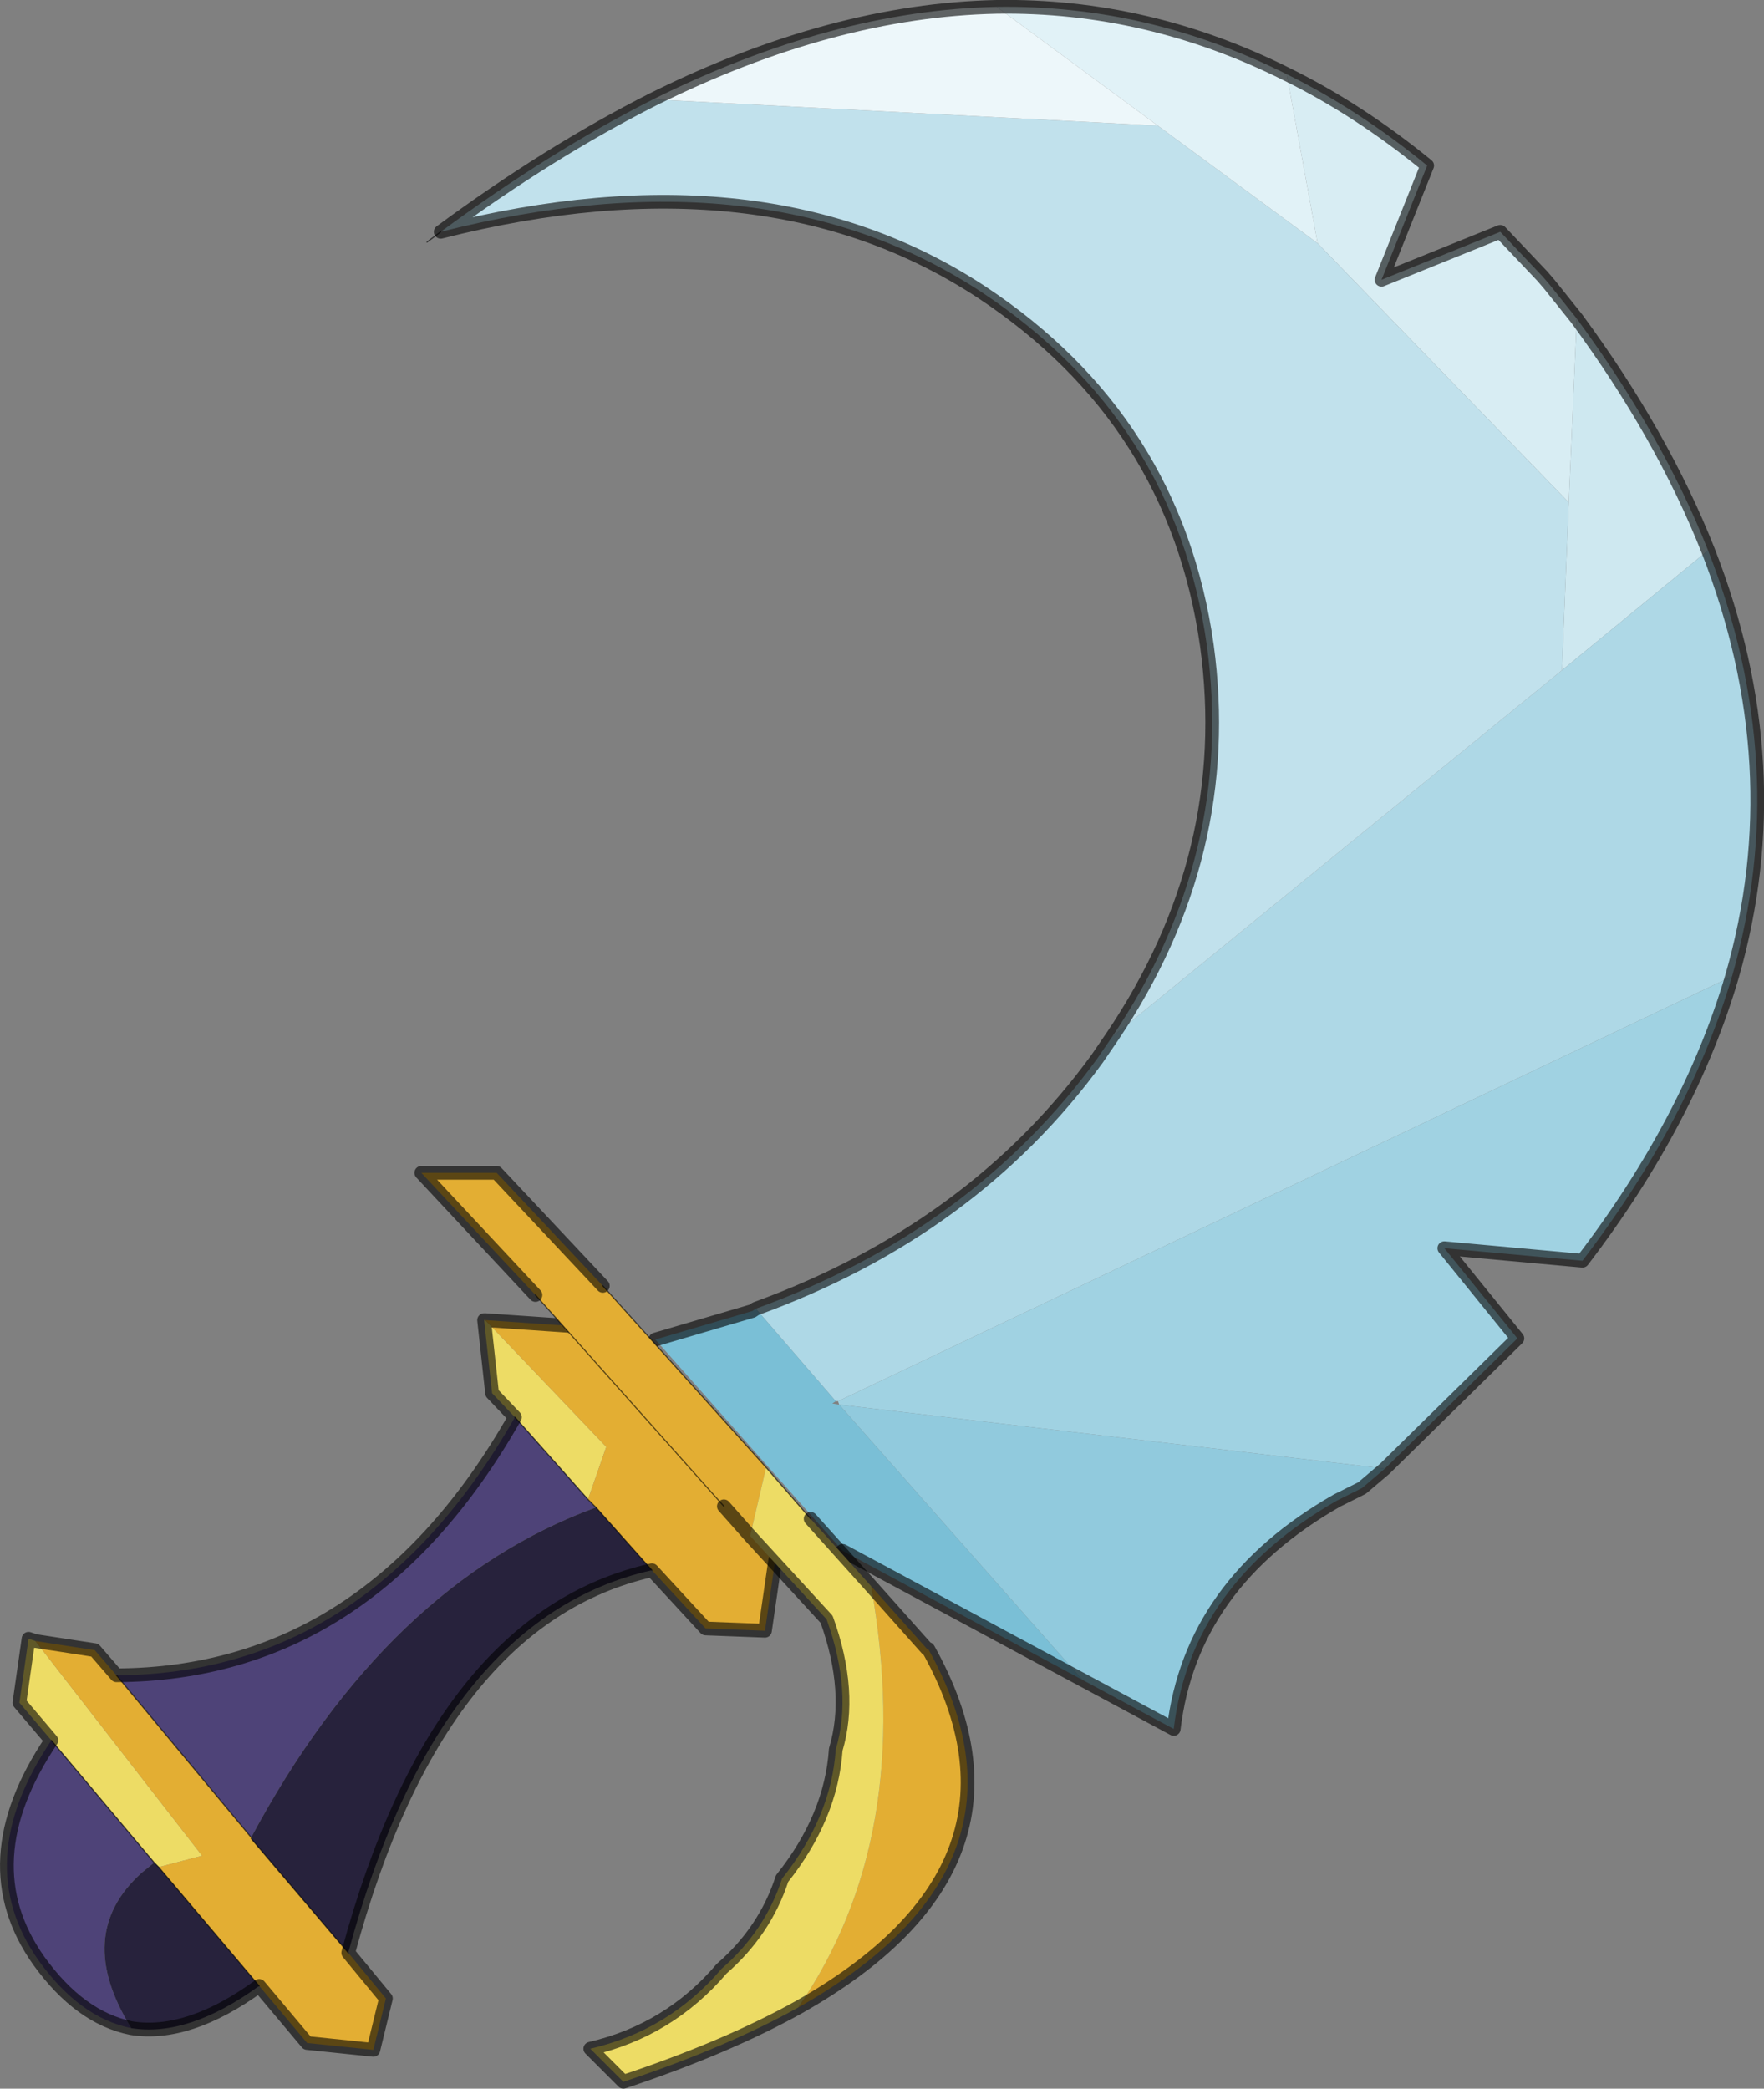
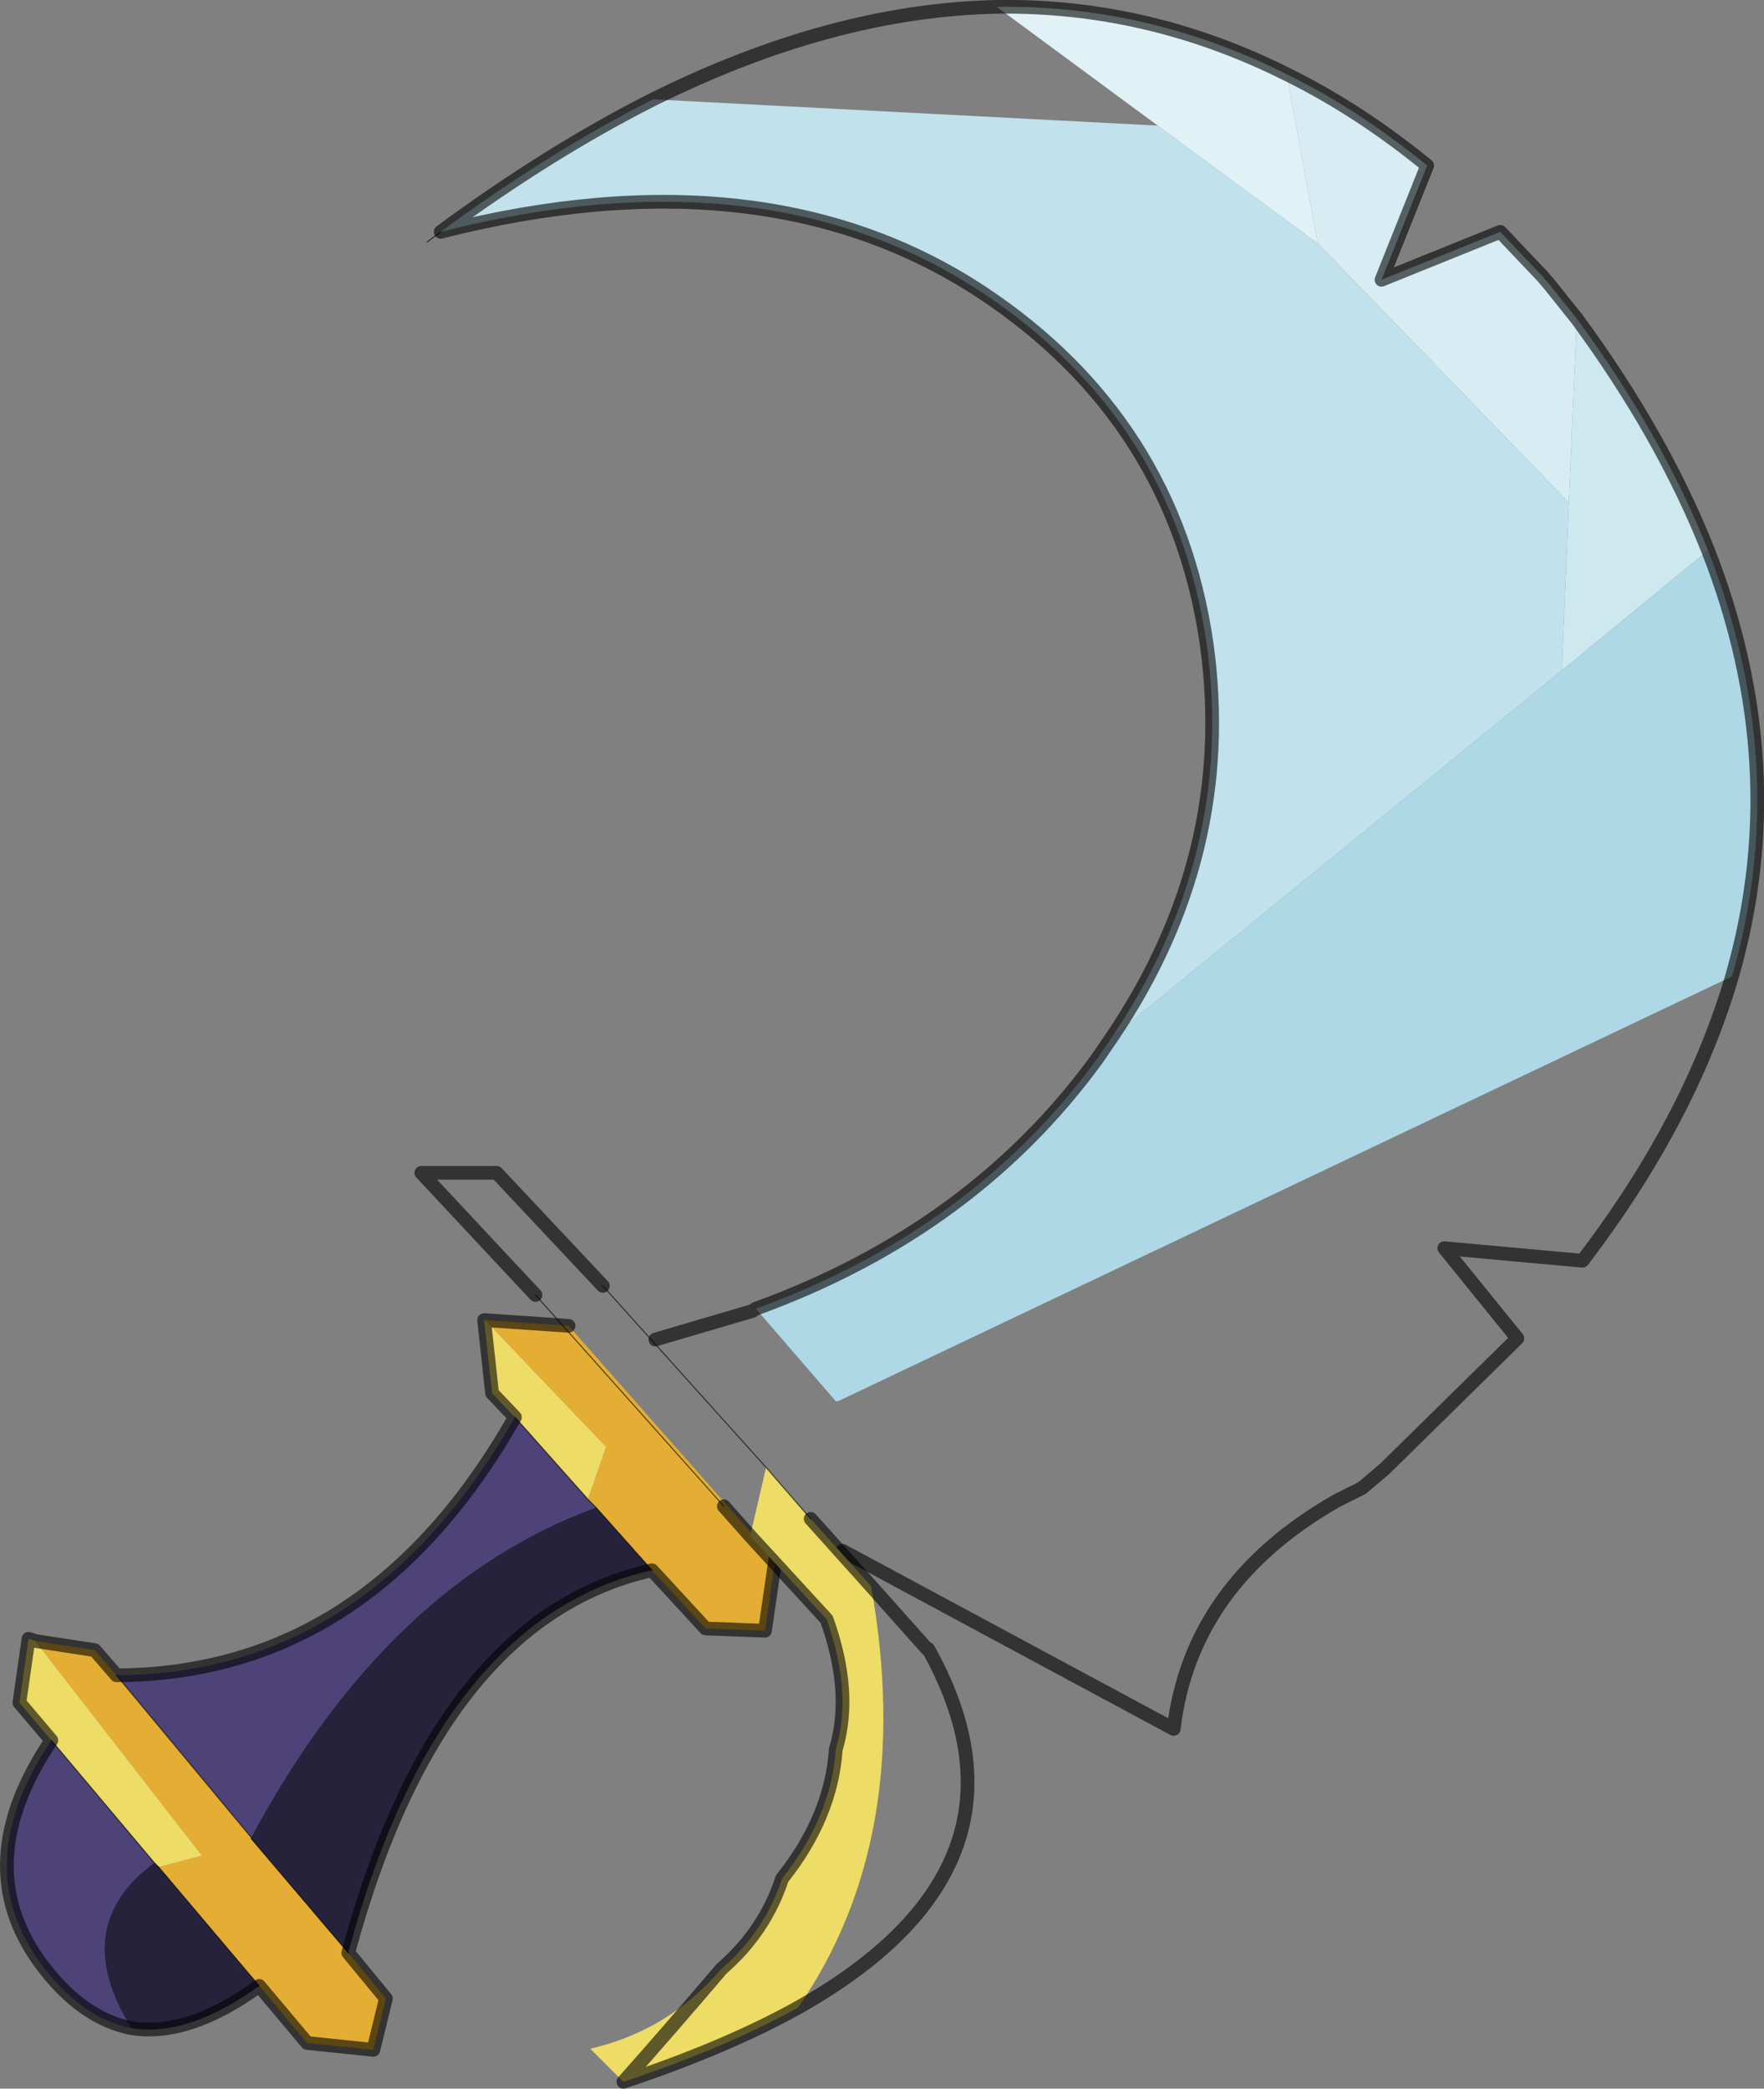
<svg xmlns="http://www.w3.org/2000/svg" xmlns:xlink="http://www.w3.org/1999/xlink" width="77.25px" height="91.45px">
  <rect width="100%" height="100%" fill="#808080" stroke="none" />
  <g transform="matrix(1, 0, 0, 1, -236.35, -154.75)">
    <use xlink:href="#object-0" width="77.25" height="91.45" transform="matrix(1, 0, 0, 1, 236.35, 154.75)" />
  </g>
  <defs>
    <g transform="matrix(1, 0, 0, 1, -236.35, -154.75)" id="object-0">
      <path fill-rule="evenodd" fill="#d8edf3" stroke="none" d="M292.7 158Q295.85 159.55 298.85 162L296.85 167L302.05 164.9L303.9 166.85L304.2 167.2L305.4 168.7L305.05 176.75L294.05 165.4L292.7 158" />
      <path fill-rule="evenodd" fill="#cee8f0" stroke="none" d="M305.4 168.7Q309.15 173.8 311.15 178.85L304.75 184.1L305.05 176.75L305.4 168.7" />
      <path fill-rule="evenodd" fill="#aed8e6" stroke="none" d="M311.15 178.85Q314.85 188.3 312.2 197.5L273.05 216.1L272.95 216.1L269.45 212.05Q278.95 208.6 284.4 201.1L285.05 200.15L304.75 184.1L311.15 178.85" />
-       <path fill-rule="evenodd" fill="#a0d2e2" stroke="none" d="M312.2 197.5Q310.35 203.8 305.65 209.95L299.6 209.4L302.8 213.35L297 219.05L273.1 216.25L273.05 216.1L312.2 197.5" />
-       <path fill-rule="evenodd" fill="#91cadd" stroke="none" d="M297 219.05L296 219.9L294.9 220.45Q288.5 224.1 287.75 230.45L283.75 228.3L273.1 216.25L297 219.05" />
-       <path fill-rule="evenodd" fill="#7abfd6" stroke="none" d="M283.75 228.3L273.25 222.65L265.05 213.4L269.3 212.15L269.45 212.05L272.95 216.1L272.8 216.2L273.1 216.25L283.75 228.3" />
      <path fill-rule="evenodd" fill="#c1e1ec" stroke="none" d="M285.05 200.15Q290.45 192.15 289.2 183Q287.8 173.15 279.35 167.55Q269.85 161.3 255.65 164.9Q260.4 161.4 264.95 159.1L287.05 160.25L294.05 165.4L305.05 176.75L304.75 184.1L285.05 200.15" />
      <path fill-rule="evenodd" fill="#e1f2f7" stroke="none" d="M294.05 165.4L287.05 160.25L280 155.05Q286.6 154.95 292.7 158L294.05 165.4" />
-       <path fill-rule="evenodd" fill="#edf7fa" stroke="none" d="M287.05 160.25L264.95 159.1Q272.8 155.2 280 155.05L287.05 160.25" />
      <path fill-rule="evenodd" fill="#eddc65" stroke="none" d="M258.9 216.8L257.9 215.75L257.55 212.55L257.6 212.55L262.9 218.1L262.1 220.4L258.9 216.8M238.6 230.95L237.2 229.3L237.6 226.5L237.9 226.6L245.2 236L243.3 236.5L243.1 236.3L238.6 230.95" />
      <path fill-rule="evenodd" fill="#4e4378" stroke="none" d="M258.9 216.8L262.1 220.4L262.45 220.75Q253.3 224.1 247.35 235.2L241.45 228.1Q252.5 228.05 258.9 216.8M242.1 243.55Q239.85 243.1 238.05 240.6Q235 236.3 238.6 230.95L243.1 236.3L242.55 236.75Q239.55 239.45 242.1 243.55" />
      <path fill-rule="evenodd" fill="#e3ae33" stroke="none" d="M262.1 220.4L262.9 218.1L257.6 212.55L261.25 212.8L270.3 223.05L269.85 226.15L267.25 226.05L264.9 223.5L262.45 220.75L262.1 220.4M251.6 240.25L253.25 242.25L252.7 244.5L249.8 244.2L247.7 241.7L243.3 236.5L245.2 236L237.9 226.6L240.5 227L241.45 228.1L247.35 235.2L247.35 235.25L251.6 240.25" />
      <path fill-rule="evenodd" fill="#27223c" stroke="none" d="M264.9 223.5Q255.55 225.6 251.6 240.25L247.35 235.25L247.35 235.2Q253.3 224.1 262.45 220.75L264.9 223.5M247.7 241.7Q244.6 243.95 242.1 243.55Q239.55 239.45 242.55 236.75L243.1 236.3L243.3 236.5L247.7 241.7" />
      <path fill="none" stroke="#000000" stroke-opacity="0.6" stroke-width="0.6" stroke-linecap="round" stroke-linejoin="round" d="M292.7 158Q295.85 159.55 298.85 162L296.85 167L302.05 164.9L303.9 166.85L304.2 167.2L305.4 168.7Q309.15 173.8 311.15 178.85Q314.85 188.3 312.2 197.5Q310.35 203.8 305.65 209.95L299.6 209.4L302.8 213.35L297 219.05L296 219.9L294.9 220.45Q288.5 224.1 287.75 230.45L283.75 228.3L273.25 222.65M265.05 213.4L269.3 212.15L269.45 212.05Q278.95 208.6 284.4 201.1L285.05 200.15Q290.45 192.15 289.2 183Q287.8 173.15 279.35 167.55Q269.85 161.3 255.65 164.9Q260.4 161.4 264.95 159.1Q272.8 155.2 280 155.05Q286.6 154.95 292.7 158M257.6 212.55L257.55 212.55L257.9 215.75L258.9 216.8Q252.5 228.05 241.45 228.1L240.5 227L237.9 226.6L237.6 226.5L237.2 229.3L238.6 230.95Q235 236.3 238.05 240.6Q239.85 243.1 242.1 243.55Q244.6 243.95 247.7 241.7L249.8 244.2L252.7 244.5L253.25 242.25L251.6 240.25Q255.55 225.6 264.9 223.5L267.25 226.05L269.85 226.15L270.3 223.05M257.6 212.55L261.25 212.8" />
      <path fill="none" stroke="#000000" stroke-opacity="0.6" stroke-width="0.05" stroke-linecap="round" stroke-linejoin="round" d="M255.65 164.9L255.05 165.35M258.9 216.8L262.1 220.4L262.45 220.75L264.9 223.5M247.35 235.25L251.6 240.25M243.1 236.3L243.3 236.5L247.7 241.7M241.45 228.1L247.35 235.2M238.6 230.95L243.1 236.3" />
-       <path fill-rule="evenodd" fill="#e3ae33" stroke="none" d="M259.8 211.45L254.8 206.1L258.1 206.1L262.75 211.05L269.9 219L269.2 222L268.05 220.7L259.8 211.45M274.5 224.2L276.95 226.95L277 226.95Q282.3 236.45 271.3 242.65Q276.45 235.2 274.5 224.2" />
      <path fill-rule="evenodd" fill="#eddc65" stroke="none" d="M269.9 219L271.85 221.25L274.5 224.2Q276.45 235.2 271.3 242.65Q268.15 244.4 263.65 245.9L262.2 244.45Q265.65 243.65 267.95 240.95Q269.85 239.3 270.6 237Q272.75 234.3 272.95 231.35Q273.7 228.85 272.55 225.65L269.2 222L269.9 219" />
-       <path fill="none" stroke="#000000" stroke-opacity="0.6" stroke-width="0.6" stroke-linecap="round" stroke-linejoin="round" d="M259.8 211.45L254.8 206.1L258.1 206.1L262.75 211.05M271.85 221.25L274.5 224.2L276.95 226.95L277 226.95Q282.3 236.45 271.3 242.65Q268.15 244.4 263.65 245.9L262.2 244.45Q265.65 243.65 267.95 240.95Q269.85 239.3 270.6 237Q272.75 234.3 272.95 231.35Q273.7 228.85 272.55 225.65L269.2 222L268.05 220.7" />
+       <path fill="none" stroke="#000000" stroke-opacity="0.6" stroke-width="0.6" stroke-linecap="round" stroke-linejoin="round" d="M259.8 211.45L254.8 206.1L258.1 206.1L262.75 211.05M271.85 221.25L274.5 224.2L276.95 226.95L277 226.95Q282.3 236.45 271.3 242.65Q268.15 244.4 263.65 245.9Q265.65 243.65 267.95 240.95Q269.85 239.3 270.6 237Q272.75 234.3 272.95 231.35Q273.7 228.85 272.55 225.65L269.2 222L268.05 220.7" />
      <path fill="none" stroke="#000000" stroke-opacity="0.6" stroke-width="0.05" stroke-linecap="round" stroke-linejoin="round" d="M262.75 211.05L269.9 219L271.85 221.25M268.05 220.7L259.8 211.45" />
    </g>
  </defs>
</svg>